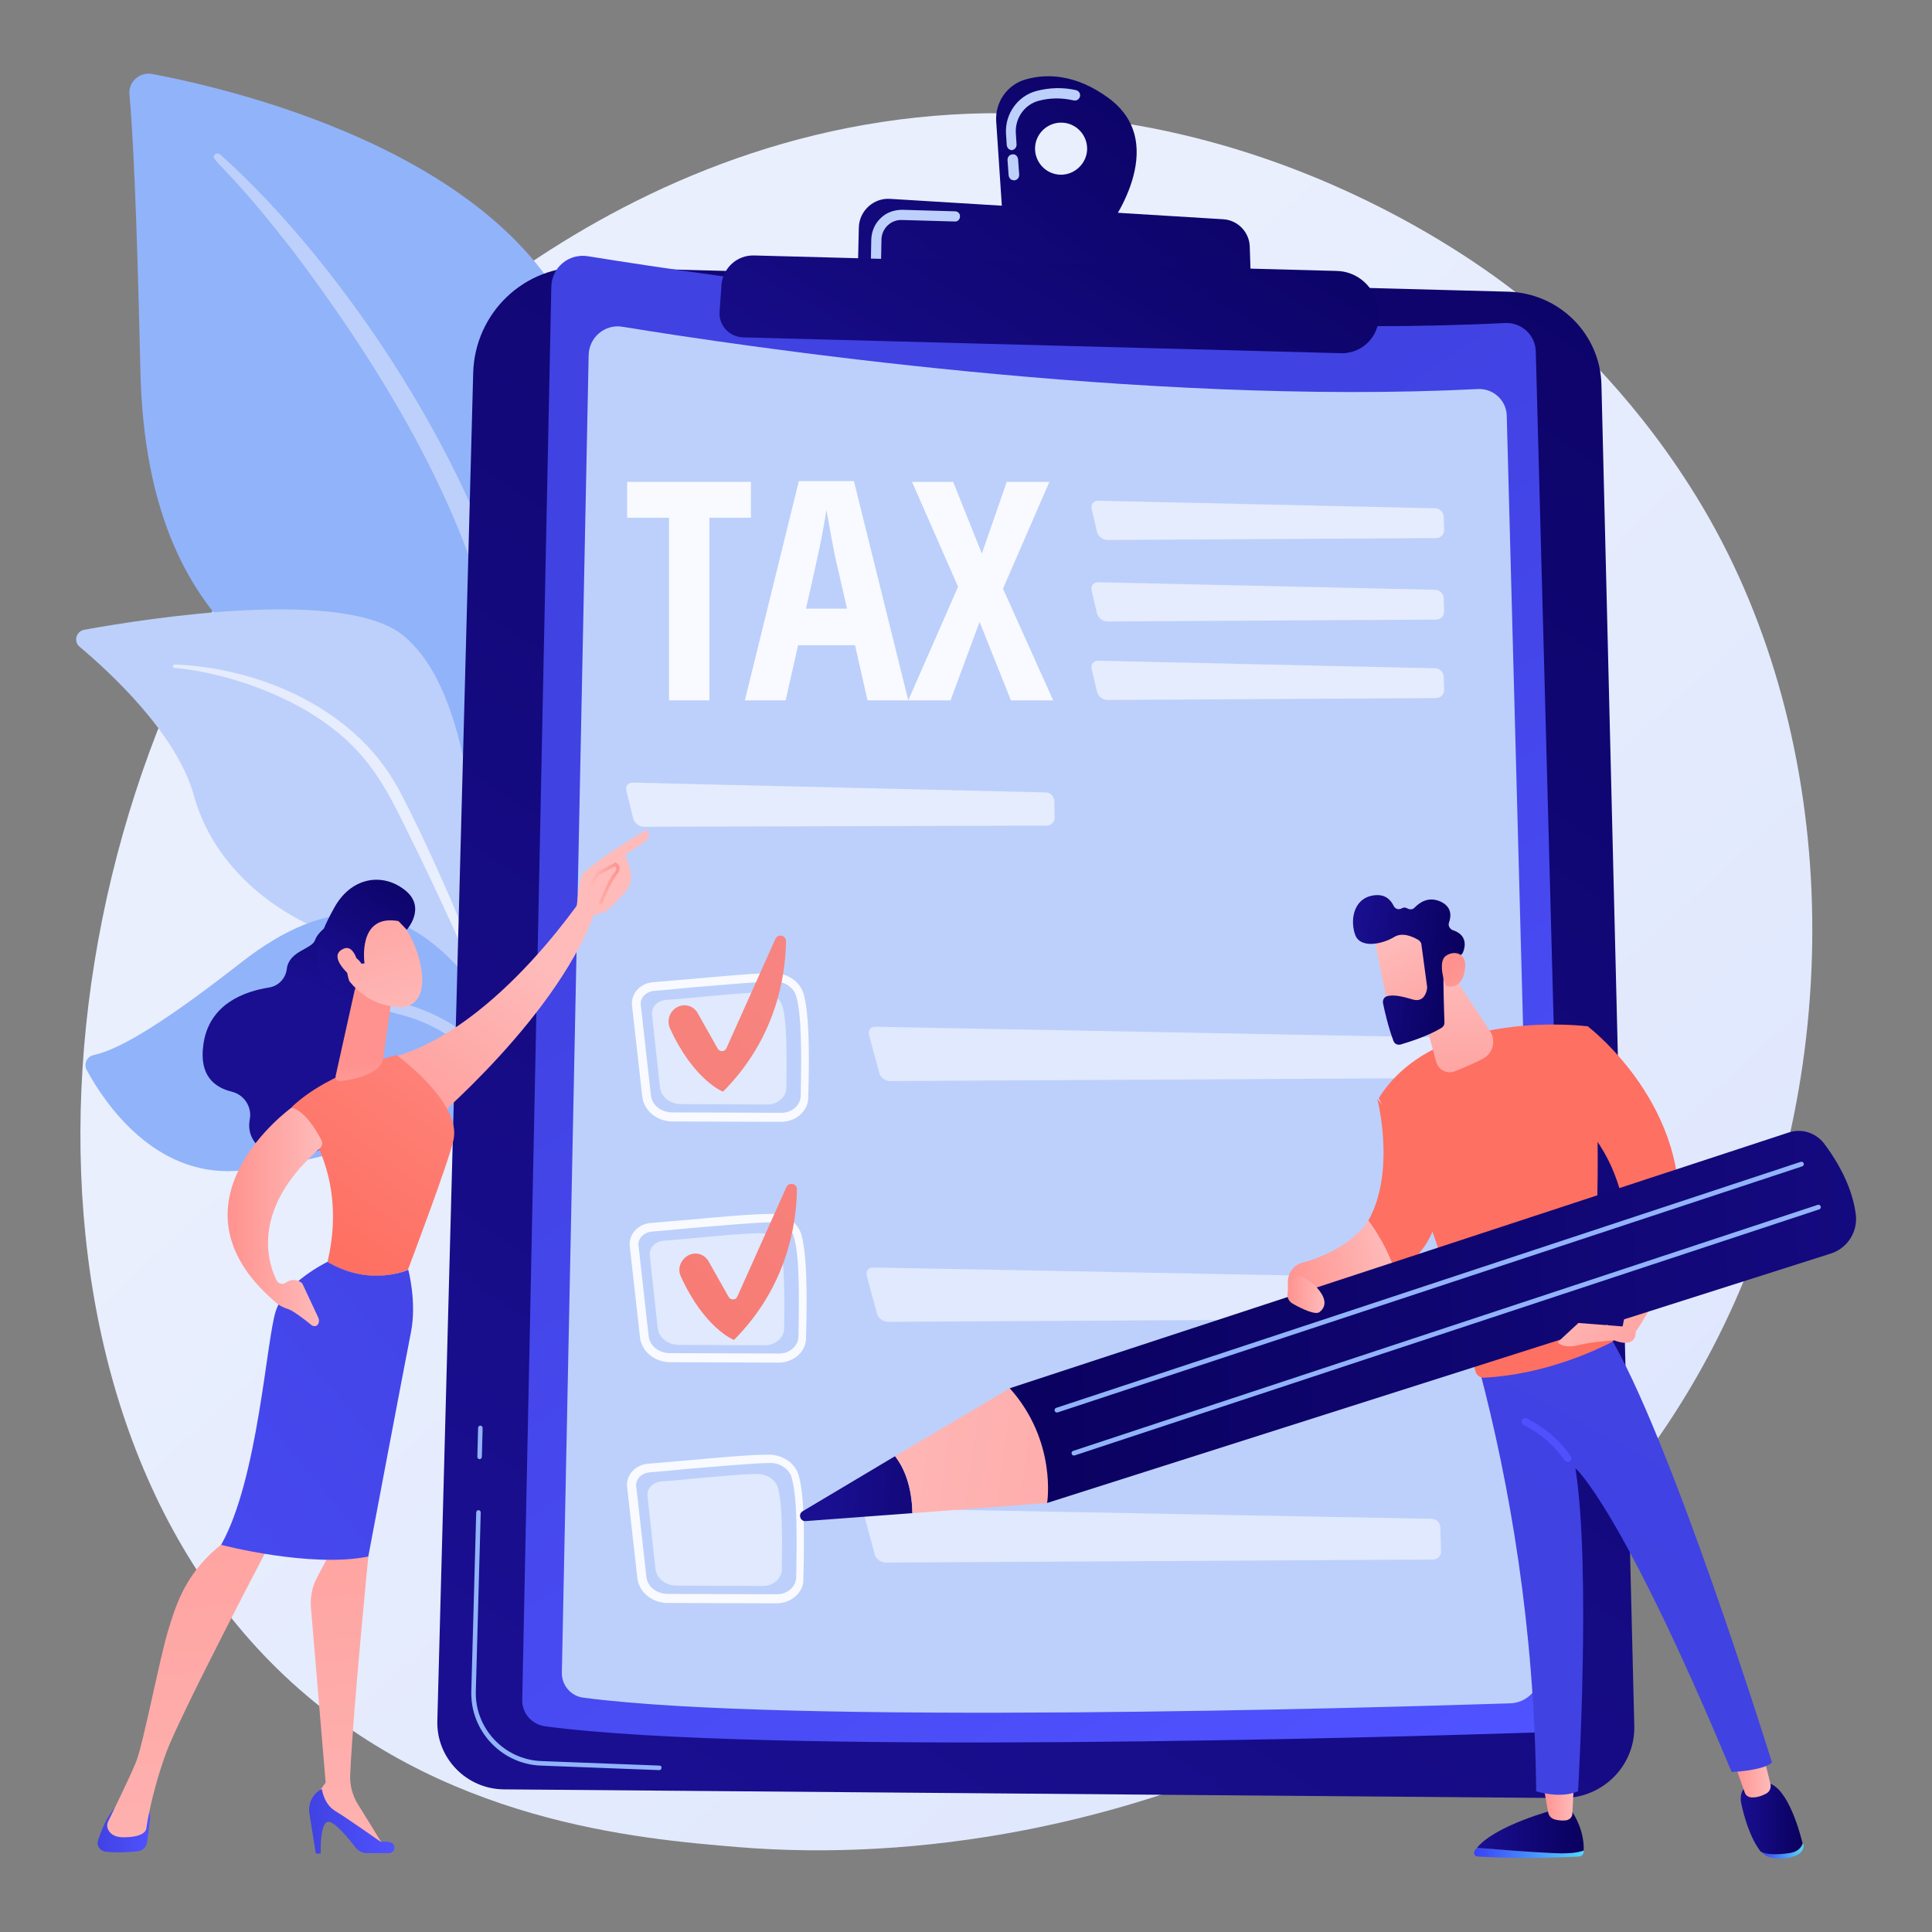
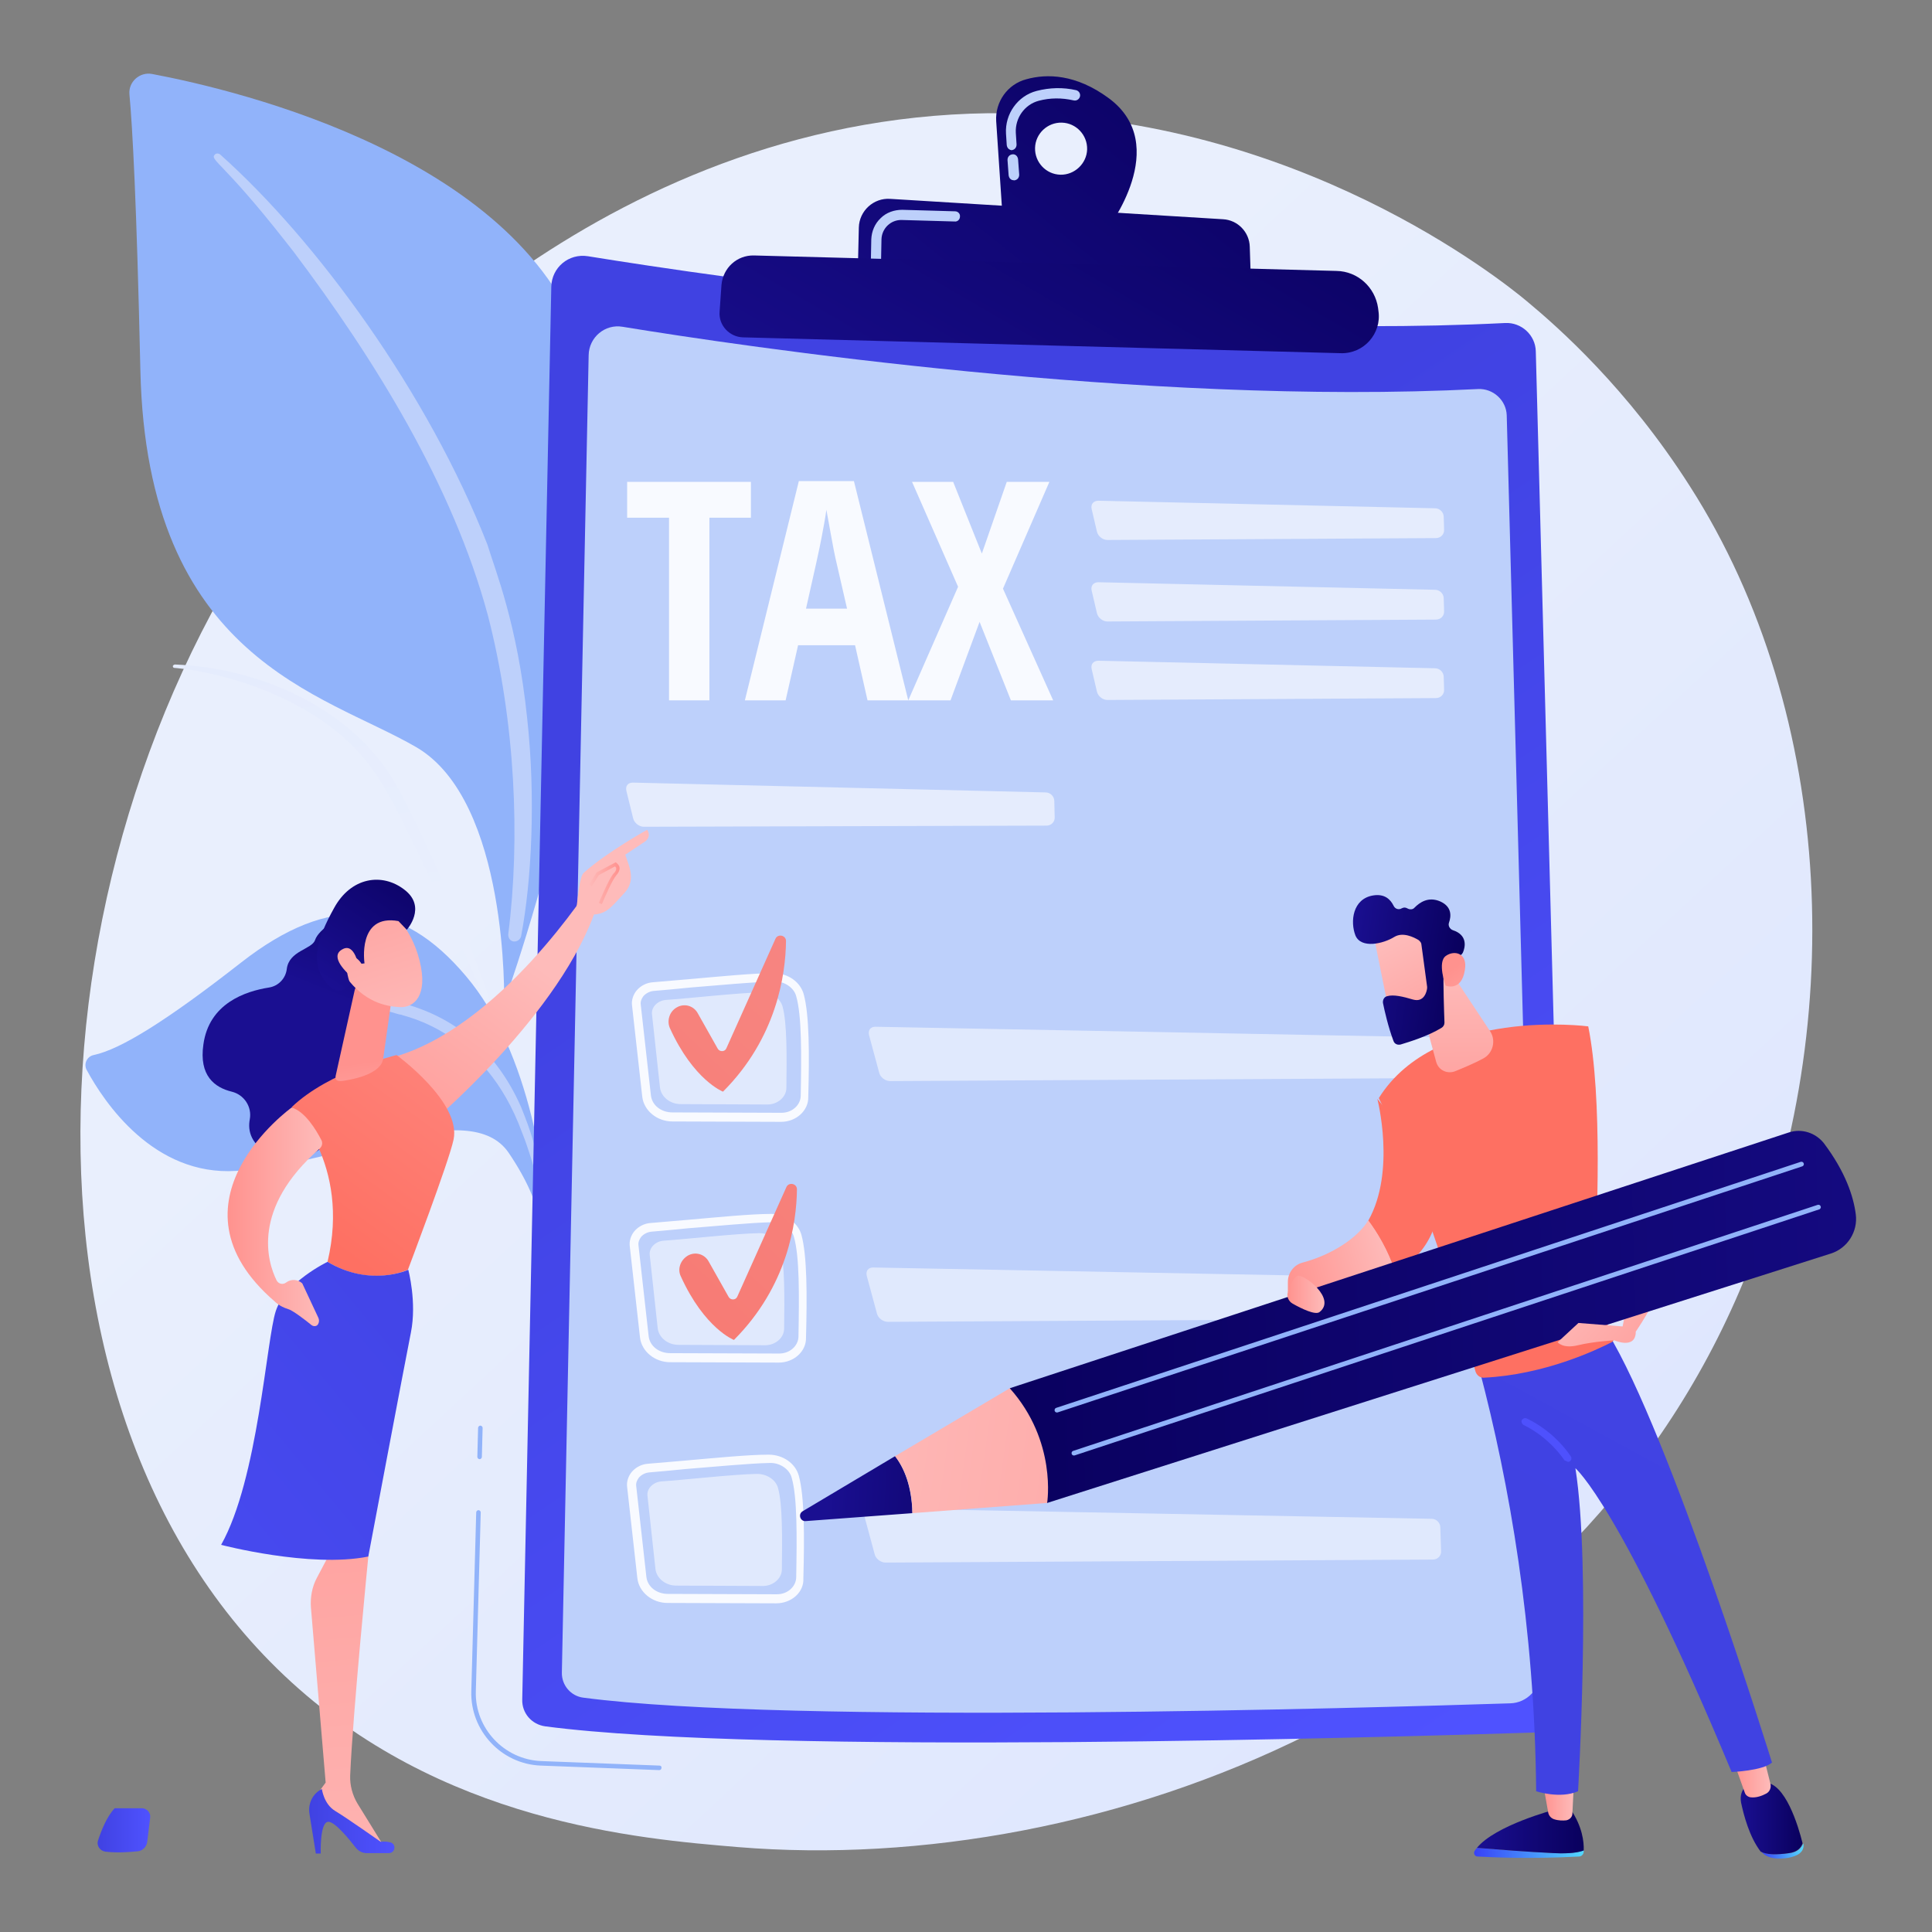
<svg xmlns="http://www.w3.org/2000/svg" version="1.1" baseProfile="basic" id="Capa_1" x="0px" y="0px" viewBox="0 0 512 512" xml:space="preserve">
  <rect x="0" y="0" width="512" height="512" fill="#808080" stroke="none" />
  <style type="text/css">
	.st0{fill:url(#SVGID_1_);}
	.st1{fill:#91B3FA;}
	.st2{fill:#BDD0FB;}
	.st3{fill:url(#SVGID_2_);}
	.st4{fill:url(#SVGID_3_);}
	.st5{fill:url(#SVGID_4_);}
	.st6{fill:url(#SVGID_5_);}
	.st7{fill:url(#SVGID_6_);}
	.st8{fill:url(#SVGID_7_);}
	.st9{opacity:0.89;}
	.st10{fill:#FFFFFF;}
	.st11{opacity:0.6;fill:#FFFFFF;}
	.st12{opacity:0.6;}
	.st13{fill:url(#SVGID_8_);}
	.st14{fill:url(#SVGID_9_);}
	.st15{fill:url(#SVGID_10_);}
	.st16{fill:url(#SVGID_11_);}
	.st17{fill:url(#SVGID_12_);}
	.st18{fill:url(#SVGID_13_);}
	.st19{fill:url(#SVGID_14_);}
	.st20{fill:url(#SVGID_15_);}
	.st21{fill:url(#SVGID_16_);}
	.st22{fill:url(#SVGID_17_);}
	.st23{fill:url(#SVGID_18_);}
	.st24{fill:url(#SVGID_19_);}
	.st25{fill:url(#SVGID_20_);}
	.st26{fill:url(#SVGID_21_);}
	.st27{fill:url(#SVGID_22_);}
	.st28{fill:url(#SVGID_23_);}
	.st29{fill:url(#SVGID_24_);}
	.st30{fill:url(#SVGID_25_);}
	.st31{fill:url(#SVGID_26_);}
	.st32{fill:url(#SVGID_27_);}
	.st33{fill:url(#SVGID_28_);}
	.st34{fill:url(#SVGID_29_);}
	.st35{fill:url(#SVGID_30_);}
	.st36{fill:url(#SVGID_31_);}
	.st37{fill:url(#SVGID_32_);}
	.st38{fill:url(#SVGID_33_);}
	.st39{fill:url(#SVGID_34_);}
	.st40{fill:url(#SVGID_35_);}
	.st41{fill:url(#SVGID_36_);}
	.st42{fill:url(#SVGID_37_);}
	.st43{fill:url(#SVGID_38_);}
	.st44{fill:url(#SVGID_39_);}
	.st45{fill:url(#SVGID_40_);}
	.st46{fill:url(#SVGID_41_);}
	.st47{fill:url(#SVGID_42_);}
	.st48{fill:url(#SVGID_43_);}
	.st49{fill:url(#SVGID_44_);}
	.st50{fill:url(#SVGID_45_);}
	.st51{fill:url(#SVGID_46_);}
</style>
  <g>
    <linearGradient id="SVGID_1_" gradientUnits="userSpaceOnUse" x1="508.187" y1="550.26" x2="169.842" y2="185.061">
      <stop offset="0" style="stop-color:#DAE3FE" />
      <stop offset="1" style="stop-color:#E9EFFD" />
    </linearGradient>
    <path class="st0" d="M461,342.1c-46.5,108.7-169.2,155.3-265.4,147.4c-26.3-2.2-79.1-6.5-120.3-45.5c-79.2-74.9-67-231.5,8.8-323.7   c9.8-11.9,77.4-91.4,182.7-90.3c77.1,0.8,131.2,44.3,137.8,49.8c8.3,6.9,26.7,23.1,43.2,49C486.7,189.5,490.1,274.2,461,342.1z" />
    <g>
      <g>
        <path class="st1" d="M133.6,265.7c0,0,1.3-53.4-23.3-67.7c-24.6-14.3-71.4-23.2-73.1-99.9c-1-44.9-2.1-64.5-2.9-73.1     c-0.3-3.3,2.7-6,6-5.4c23.3,4.4,99,22.5,114.8,74.1C173.9,154.9,133.6,265.7,133.6,265.7z" />
        <path class="st2" d="M58.3,40.9c25.6,22.8,55.1,63.2,70.9,103.5c2,6.7,7.9,20.8,10.5,45.9c2.3,21,1.2,43.1-1.6,57.8     c-0.2,0.9-1.1,1.5-2,1.4c-1.6-0.3-1.4-2-1.4-2c3.2-25.1,1.9-56.2-5.4-84.4c-9.3-34.5-30.1-68-51.5-96.4l-2.2-2.8     C58.9,42.6,55.4,42.4,57,40.9C57.3,40.6,57.9,40.6,58.3,40.9z" />
      </g>
      <g>
-         <path class="st2" d="M173.2,368.3c3.3,1.6-31.5-42.2-42.4-111c-5.1-32.4-5.2-73-23.7-88.7c-15.4-13-67.7-4.8-84.8-1.7     c-2.1,0.4-2.9,3.1-1.2,4.5c8.2,6.9,25.8,23.1,30.3,39.5c6,21.6,26.6,35.3,44.9,39c18.4,3.7,28.6,7.3,37.6,36.7     C142.9,316.2,163.7,363.7,173.2,368.3z" />
        <linearGradient id="SVGID_2_" gradientUnits="userSpaceOnUse" x1="59.871" y1="-35.851" x2="90.649" y2="245.711">
          <stop offset="0" style="stop-color:#DAE3FE" />
          <stop offset="1" style="stop-color:#E9EFFD" />
        </linearGradient>
        <path class="st3" d="M46.4,176.1c21.8,0.9,45.3,10.9,57.2,29.6l1.1,1.8c2.6,4.2,17.3,33.9,25.4,58.5c0.1,0.3-0.1,0.6-0.4,0.7     c-0.5,0.2-0.8-0.4-0.7-0.4c-5.7-13.9-13.9-31.6-20.4-44.7c-7-14.4-11.9-24.1-27.8-33.5c-17.7-10.1-34.6-11.1-34.6-11.1     c-0.3,0-0.4-0.3-0.4-0.5C45.9,176.3,46.1,176.1,46.4,176.1z" />
      </g>
      <g>
        <path class="st1" d="M158.2,374.1c2,1-11.1-21.5-12.1-41.4c-1-19.9-5.5-53.8-22.6-74c-17.1-20.3-35.9-22.1-59.5-3.7     c-19.7,15.4-32,23.1-39.2,24.6c-1.8,0.4-2.7,2.4-1.8,4c4.6,8.5,17.7,28.1,39.6,26.7c28-1.8,61.9-19.9,72.2-4.8     c10.3,15.2,9,23.7,9.3,30.9C144.4,343.5,145.2,367.2,158.2,374.1z" />
        <path class="st2" d="M58.5,279.3c10.2-8.2,26.8-16.3,41.3-14.8c18.9,2.6,31.4,13.2,38.3,28.9c2.7,6.7,3.8,10.3,5.4,18.5     c0.1,0.7-1,0.9-1.2,0.2c-1.2-3.9-2.3-7.9-4-12.1c-9.9-27-31.2-30.6-32-31.1c-1.6,0.1-11.3-6-34.4,4.5c-4.3,2-8.5,4.2-12.4,6.7     l0,0c-0.3,0.2-0.7,0.1-0.9-0.1C58.2,279.8,58.2,279.5,58.5,279.3z" />
      </g>
    </g>
    <g>
      <g>
        <linearGradient id="SVGID_3_" gradientUnits="userSpaceOnUse" x1="391.11" y1="-129.162" x2="60.236" y2="399.168" gradientTransform="matrix(0.999 3.550000e-02 -3.550000e-02 0.999 105.299 64.985)">
          <stop offset="0" style="stop-color:#09005D" />
          <stop offset="1" style="stop-color:#1A0F91" />
        </linearGradient>
-         <path class="st4" d="M154.9,70.8l244.8,6.5c13.5,0.4,24.4,11.2,24.7,24.7l8.7,355.3c0.3,10.6-8.3,19.2-18.9,19.2l-280.7-2.3     c-9.9-0.1-17.9-8.3-17.6-18.2l9.5-357.1C125.8,82.9,139,70.3,154.9,70.8z" />
        <path class="st1" d="M174.7,469.1C174.7,469.1,174.7,469.1,174.7,469.1l-31.4-1.2c-10.4-0.4-18.7-9.2-18.4-19.7l1.3-47.4     c0-0.3,0.3-0.6,0.6-0.6c0,0,0,0,0,0c0.3,0,0.6,0.3,0.6,0.6l-1.3,47.4c-0.3,9.8,7.5,18.1,17.3,18.5l31.4,1.2     c0.3,0,0.6,0.3,0.5,0.6C175.3,468.9,175,469.1,174.7,469.1z" />
        <path class="st1" d="M127.1,386.7C127.1,386.7,127.1,386.7,127.1,386.7c-0.3,0-0.6-0.3-0.6-0.6l0.2-7.7c0-0.3,0.3-0.6,0.6-0.6     c0,0,0,0,0,0c0.3,0,0.6,0.3,0.6,0.6l-0.2,7.7C127.7,386.4,127.4,386.7,127.1,386.7z" />
        <g>
          <linearGradient id="SVGID_4_" gradientUnits="userSpaceOnUse" x1="397.279" y1="456.377" x2="219.451" y2="193.053">
            <stop offset="0" style="stop-color:#4F52FF" />
            <stop offset="1" style="stop-color:#4042E2" />
          </linearGradient>
          <path class="st5" d="M155.8,67.9c33.3,5.4,147.9,22.5,243.1,17.7c4.3-0.2,8,3.2,8.1,7.5l9.5,356.9c0.1,4.9-3.7,9-8.6,9.1      c-40,1.3-204.9,6.1-263.4-1.6c-3.6-0.5-6.2-3.5-6.1-7.1L146.1,76C146.2,70.9,150.7,67.1,155.8,67.9z" />
        </g>
        <g>
          <path class="st2" d="M165,86.6c31.1,5.1,137.9,21,226.7,16.5c4-0.2,7.5,3,7.6,7l8.9,332.8c0.1,4.6-3.5,8.4-8,8.5      c-37.3,1.2-191,5.7-245.6-1.5c-3.3-0.4-5.8-3.3-5.7-6.7L156,94.1C156.1,89.4,160.3,85.8,165,86.6z" />
        </g>
        <linearGradient id="SVGID_5_" gradientUnits="userSpaceOnUse" x1="-244.565" y1="2918.359" x2="-357.178" y2="3066.499" gradientTransform="matrix(1 2.650000e-02 -2.650000e-02 1 643.879 -2920.789)">
          <stop offset="0" style="stop-color:#09005D" />
          <stop offset="1" style="stop-color:#1A0F91" />
        </linearGradient>
        <path class="st6" d="M293.8,26c-8.7-6.4-16.4-6.5-21.8-5c-5,1.3-8.3,6-8,11.1l1.7,25.5l27.7,3.2C293.3,60.9,310.8,38.5,293.8,26z      M281,46.3c-3.8-0.1-6.8-3.3-6.7-7.1c0.1-3.8,3.3-6.8,7.1-6.7c3.8,0.1,6.8,3.3,6.7,7.1C288,43.3,284.8,46.4,281,46.3z" />
        <g>
          <path class="st2" d="M268.2,47.7c-0.5-0.2-0.8-0.6-0.9-1.2l-0.3-4.1c0-0.8,0.5-1.4,1.3-1.5c0.8-0.1,1.4,0.5,1.5,1.3l0.3,4.1      c0,0.8-0.5,1.4-1.3,1.5C268.6,47.8,268.4,47.7,268.2,47.7z M267.7,39.7c-0.5-0.2-0.8-0.6-0.9-1.2l-0.2-3.1      c-0.3-5.2,3.1-10,8.1-11.3c3.5-0.9,7-1,10.5-0.2c0.7,0.2,1.2,0.9,1,1.7c-0.2,0.7-0.9,1.2-1.7,1c-3.1-0.7-6.2-0.7-9.2,0.1      c-3.8,1-6.3,4.6-6.1,8.5l0.2,3.1c0,0.8-0.5,1.4-1.3,1.5C268.1,39.8,267.9,39.8,267.7,39.7z" />
        </g>
        <linearGradient id="SVGID_6_" gradientUnits="userSpaceOnUse" x1="-232.211" y1="2927.748" x2="-344.825" y2="3075.889" gradientTransform="matrix(1 2.650000e-02 -2.650000e-02 1 643.879 -2920.789)">
          <stop offset="0" style="stop-color:#09005D" />
          <stop offset="1" style="stop-color:#1A0F91" />
        </linearGradient>
        <path class="st7" d="M227.3,73.1l0.3-12.8c0.1-4.4,3.9-7.9,8.3-7.6l88.2,5.4c3.9,0.2,7,3.4,7.1,7.3l0.4,12.3L227.3,73.1z" />
        <path class="st2" d="M256.9,57.5l3.8,0.1L256.9,57.5z" />
        <path class="st2" d="M231.7,69.9c-0.5-0.2-0.9-0.7-0.9-1.3l0.1-5.2c0.1-2.1,0.9-4.1,2.5-5.6c1.5-1.5,3.6-2.2,5.7-2.2l14,0.4     c0.8,0,1.4,0.7,1.3,1.4c0,0.8-0.7,1.4-1.4,1.3l-14-0.4c-2.9-0.1-5.3,2.2-5.4,5.1l-0.1,5.2c0,0.8-0.7,1.4-1.4,1.3     C232,70,231.8,69.9,231.7,69.9z" />
        <linearGradient id="SVGID_7_" gradientUnits="userSpaceOnUse" x1="-246.402" y1="2936.809" x2="-324.16" y2="3079.589" gradientTransform="matrix(1 2.650000e-02 -2.650000e-02 1 643.879 -2920.789)">
          <stop offset="0" style="stop-color:#09005D" />
          <stop offset="1" style="stop-color:#1A0F91" />
        </linearGradient>
        <path class="st8" d="M199.8,67.7l154.4,4.1c5.6,0.1,10.2,4.3,11,9.8l0.1,0.8c0.9,6-3.9,11.4-10,11.2l-158.4-4.2     c-3.6-0.1-6.5-3.2-6.2-6.8l0.5-7.1C191.6,71,195.3,67.6,199.8,67.7z" />
      </g>
      <g class="st9">
        <g>
          <path class="st10" d="M207,297.3C207,297.3,206.9,297.3,207,297.3l-28.8-0.1c-4.1,0-7.6-2.9-8-6.6l-2.7-24.1      c-0.2-1.4,0.3-2.9,1.2-4c1.1-1.3,2.7-2.1,4.4-2.2l0,0c2.4-0.2,5.8-0.5,9.4-0.8c8-0.7,17.1-1.6,22.4-1.6c0,0,0.1,0,0.1,0      c3.8,0,7.1,2.3,8,5.6c1.5,5.5,1.5,16,1.2,27.2C214.3,294.3,211,297.3,207,297.3z M173.3,262.6c-1.1,0.1-2.1,0.6-2.8,1.4      c-0.5,0.7-0.8,1.4-0.7,2.2l2.7,24.1c0.3,2.6,2.7,4.5,5.7,4.5l28.8,0.1c0,0,0,0,0.1,0c2.8,0,5-2,5.1-4.4      c0.2-11,0.3-21.3-1.2-26.5c-0.6-2.3-3.2-4-5.8-3.9c-5.2,0.1-14.7,1-22.2,1.6C179.1,262.1,175.8,262.4,173.3,262.6L173.3,262.6z" />
          <path class="st11" d="M176.4,265c6-0.4,19.2-1.9,25.4-2c2.6,0,5,1.5,5.6,3.8c1.2,4.4,1.1,13.3,1,21.5c0,2.4-2.3,4.4-5,4.4      l-23-0.1c-2.8,0-5.2-1.9-5.5-4.4l-2.1-19.3C172.5,267,174.2,265.2,176.4,265z" />
          <g class="st12">
            <path class="st10" d="M232,272.1c-1.3,0-2,0.9-1.7,2.2l2.7,10c0.3,1.2,1.6,2.2,2.9,2.2l145-0.8c1.3,0,2.3-1,2.2-2.3l-0.2-6.2       c0-1.3-1.1-2.3-2.3-2.3L232,272.1z" />
          </g>
        </g>
        <g>
          <path class="st10" d="M206.4,361.1C206.3,361.1,206.3,361.1,206.4,361.1l-28.8-0.1c-4.1,0-7.6-2.9-8-6.6l-2.7-24.1      c-0.2-1.4,0.3-2.9,1.2-4c1.1-1.3,2.7-2.1,4.4-2.2l0,0c2.4-0.2,5.8-0.5,9.4-0.8c8-0.7,17.1-1.6,22.4-1.6c0,0,0.1,0,0.1,0      c3.8,0,7.1,2.3,8,5.6c1.5,5.5,1.5,16,1.2,27.2C213.7,358.1,210.4,361.1,206.4,361.1z M172.7,326.4c-1.1,0.1-2.1,0.6-2.8,1.4      c-0.5,0.7-0.8,1.4-0.7,2.2l2.7,24.1c0.3,2.6,2.7,4.5,5.7,4.5l28.8,0.1c0,0,0,0,0.1,0c2.8,0,5-2,5.1-4.4      c0.2-11,0.3-21.3-1.2-26.5c-0.6-2.3-3.2-4-5.8-3.9c-5.2,0.1-14.7,1-22.2,1.6C178.5,325.9,175.1,326.2,172.7,326.4L172.7,326.4z" />
          <path class="st11" d="M175.8,328.8c6-0.4,19.2-1.9,25.4-2c2.6,0,5,1.5,5.6,3.8c1.2,4.4,1.1,13.3,1,21.5c0,2.4-2.3,4.4-5,4.4      l-23-0.1c-2.8,0-5.2-1.9-5.5-4.4l-2.1-19.3C171.9,330.8,173.6,329,175.8,328.8z" />
          <g class="st12">
            <path class="st10" d="M231.4,335.9c-1.3,0-2,0.9-1.7,2.2l2.7,10c0.3,1.2,1.6,2.2,2.9,2.2l145-0.8c1.3,0,2.3-1,2.2-2.3l-0.2-6.2       c0-1.3-1.1-2.3-2.3-2.3L231.4,335.9z" />
          </g>
        </g>
        <g>
          <path class="st10" d="M205.7,424.9C205.7,424.9,205.7,424.9,205.7,424.9l-28.8-0.1c-4.1,0-7.6-2.9-8-6.6l-2.7-24.1      c-0.2-1.4,0.3-2.9,1.2-4c1.1-1.3,2.7-2.1,4.4-2.2l0,0c2.4-0.2,5.8-0.5,9.4-0.8c8-0.7,17.1-1.6,22.4-1.6c0,0,0.1,0,0.1,0      c3.8,0,7.1,2.3,8,5.6c1.5,5.5,1.5,16,1.2,27.2C213.1,421.9,209.8,424.9,205.7,424.9z M172.1,390.2c-1.1,0.1-2.1,0.6-2.8,1.4      c-0.5,0.7-0.8,1.4-0.7,2.2l2.7,24.1c0.3,2.6,2.7,4.5,5.7,4.5l28.8,0.1c0,0,0,0,0.1,0c2.8,0,5-2,5.1-4.4      c0.2-11,0.3-21.3-1.2-26.5c-0.6-2.3-3.2-4-5.8-3.9c-5.2,0.1-14.7,1-22.2,1.6C177.9,389.7,174.5,390,172.1,390.2L172.1,390.2z" />
          <path class="st11" d="M175.2,392.6c6-0.4,19.2-1.9,25.4-2c2.6,0,5,1.5,5.6,3.8c1.2,4.4,1.1,13.3,1,21.5c0,2.4-2.3,4.4-5,4.4      l-23-0.1c-2.8,0-5.2-1.9-5.5-4.4l-2.1-19.3C171.3,394.6,173,392.8,175.2,392.6z" />
          <g class="st12">
            <path class="st10" d="M230.8,399.7c-1.3,0-2,0.9-1.7,2.2l2.7,10c0.3,1.2,1.6,2.2,2.9,2.2l145-0.8c1.3,0,2.3-1,2.2-2.3l-0.2-6.2       c0-1.3-1.1-2.3-2.3-2.3L230.8,399.7z" />
          </g>
        </g>
        <g>
          <path class="st10" d="M188,185.6h-10.7v-48.4h-11.1v-9.5H199v9.5H188V185.6z" />
          <path class="st10" d="M229.9,185.6l-3.3-14.6h-15.1l-3.3,14.6h-10.8l14.3-58.1h14.6l14.4,58.1H229.9z M224.5,161.4l-3.1-13.5      c-0.2-0.8-0.6-2.9-1.2-6.2c-0.6-3.3-1-5.5-1.2-6.6c-0.3,2.3-0.8,4.8-1.3,7.5c-0.5,2.7-1.9,9-4.1,18.7H224.5z" />
          <path class="st10" d="M279.1,185.6h-11.2l-8.3-20.8l-7.7,20.8h-11.2l13.2-30.1l-12.2-27.8h10.9l7.6,19l6.6-19h11.3L265.8,156      L279.1,185.6z" />
        </g>
        <linearGradient id="SVGID_8_" gradientUnits="userSpaceOnUse" x1="342.151" y1="116.002" x2="141.453" y2="323.62">
          <stop offset="0" style="stop-color:#FF928E" />
          <stop offset="1" style="stop-color:#FE7062" />
        </linearGradient>
        <path class="st13" d="M179.3,267L179.3,267c2-1.2,4.5-0.5,5.6,1.5l5.3,9.4c0.5,0.9,1.9,0.9,2.3-0.1l13-29c0.6-1.4,2.8-1,2.8,0.6     c-0.1,8.9-2.5,25.7-16.7,39.9c0,0-7.8-3-14.1-16.9C176.7,270.5,177.4,268.1,179.3,267z" />
        <linearGradient id="SVGID_9_" gradientUnits="userSpaceOnUse" x1="376.538" y1="149.242" x2="175.84" y2="356.861">
          <stop offset="0" style="stop-color:#FF928E" />
          <stop offset="1" style="stop-color:#FE7062" />
        </linearGradient>
        <path class="st14" d="M182.2,332.8L182.2,332.8c2-1.2,4.5-0.5,5.6,1.5l5.3,9.4c0.5,0.9,1.9,0.9,2.3-0.1l13-29     c0.6-1.4,2.8-1,2.8,0.6c-0.1,8.9-2.5,25.7-16.7,39.9c0,0-7.8-3-14.1-16.9C179.5,336.3,180.3,334,182.2,332.8z" />
      </g>
      <g class="st12">
        <path class="st10" d="M291.1,132.7c-1.3,0-2.1,0.9-1.8,2.2l1.4,6c0.3,1.2,1.5,2.2,2.8,2.2l87-0.5c1.3,0,2.3-1,2.2-2.3l-0.1-3.3     c0-1.3-1.1-2.3-2.3-2.3L291.1,132.7z" />
      </g>
      <g class="st12">
        <path class="st10" d="M291.1,154.3c-1.3,0-2.1,0.9-1.8,2.2l1.4,6c0.3,1.2,1.5,2.2,2.8,2.2l87-0.5c1.3,0,2.3-1,2.2-2.3l-0.1-3.3     c0-1.3-1.1-2.3-2.3-2.3L291.1,154.3z" />
      </g>
      <g class="st12">
        <path class="st10" d="M291.1,175.1c-1.3,0-2.1,0.9-1.8,2.2l1.4,6c0.3,1.2,1.5,2.2,2.8,2.2l87-0.5c1.3,0,2.3-1,2.2-2.3l-0.1-3.3     c0-1.3-1.1-2.3-2.3-2.3L291.1,175.1z" />
      </g>
      <g class="st12">
        <path class="st10" d="M167.7,207.4c-1.3,0-2,0.9-1.7,2.2l1.8,7.3c0.3,1.2,1.6,2.2,2.8,2.2l106.7-0.3c1.3,0,2.3-1,2.2-2.3     l-0.1-4.2c0-1.3-1.1-2.3-2.3-2.3L167.7,207.4z" />
      </g>
    </g>
    <g>
      <g>
        <g>
          <linearGradient id="SVGID_10_" gradientUnits="userSpaceOnUse" x1="90.292" y1="491.11" x2="119.448" y2="491.11" gradientTransform="matrix(-1 0 0 1 510.058 0)">
            <stop offset="0" style="stop-color:#53D8FF" />
            <stop offset="1" style="stop-color:#3840F7" />
          </linearGradient>
          <path class="st15" d="M391.4,489.7c5,0.4,13.7,1.1,20.5,1.4c4.1,0.2,6.5-0.2,7.8-0.8c0,0.2,0,0.3,0,0.4c0,0.7-0.6,1.3-1.3,1.3      c-12.9,0.7-23.2,0.2-26.8,0c-0.8,0-1.2-0.9-0.8-1.5C390.9,490.3,391.2,490,391.4,489.7z" />
          <linearGradient id="SVGID_11_" gradientUnits="userSpaceOnUse" x1="90.29" y1="485.396" x2="118.625" y2="485.396" gradientTransform="matrix(-1 0 0 1 510.058 0)">
            <stop offset="0" style="stop-color:#09005D" />
            <stop offset="1" style="stop-color:#1A0F91" />
          </linearGradient>
          <path class="st16" d="M411.9,491.1c-6.8-0.3-15.5-1-20.5-1.4c4.9-6,20.5-10.1,20.5-10.1h4.4c3,4.4,3.5,8.5,3.4,10.8      C418.4,490.9,416,491.3,411.9,491.1z" />
          <linearGradient id="SVGID_12_" gradientUnits="userSpaceOnUse" x1="92.984" y1="477.418" x2="101.197" y2="477.418" gradientTransform="matrix(-1 0 0 1 510.058 0)">
            <stop offset="0" style="stop-color:#FEBBBA" />
            <stop offset="1" style="stop-color:#FF928E" />
          </linearGradient>
          <path class="st17" d="M417.1,472.4l-0.4,8.2c0,0.9-0.7,1.6-1.6,1.8c-0.9,0.1-2.1,0.1-3.3-0.3c-0.8-0.3-1.3-0.9-1.5-1.7l-1.4-7.9      H417.1z" />
        </g>
        <g>
          <g>
            <linearGradient id="SVGID_13_" gradientUnits="userSpaceOnUse" x1="32.167" y1="490.481" x2="43.34" y2="490.481" gradientTransform="matrix(-1 0 0 1 510.058 0)">
              <stop offset="0" style="stop-color:#53D8FF" />
              <stop offset="1" style="stop-color:#3840F7" />
            </linearGradient>
            <path class="st18" d="M474.3,491.1c2.2-0.3,3.1-1.4,3.6-2.6c0,0,0,0,0,0c0.3,1.3-0.4,2.6-1.9,3.2c-1.8,0.8-3.7,0.9-5.3,0.8       c-1.6-0.1-3.1-0.7-3.9-1.8l0,0C468.3,491.5,470.6,491.6,474.3,491.1z" />
            <linearGradient id="SVGID_14_" gradientUnits="userSpaceOnUse" x1="32.249" y1="481.878" x2="48.649" y2="481.878" gradientTransform="matrix(-1 0 0 1 510.058 0)">
              <stop offset="0" style="stop-color:#09005D" />
              <stop offset="1" style="stop-color:#1A0F91" />
            </linearGradient>
            <path class="st19" d="M464,472.4h3.6c5.5-0.1,9,11.6,10.1,16.1c-0.4,1.2-1.4,2.3-3.6,2.6c-3.6,0.5-5.9,0.4-7.5-0.4       c-3-3.9-4.5-9.7-5.2-13C460.7,473.8,464,472.4,464,472.4z" />
          </g>
          <linearGradient id="SVGID_15_" gradientUnits="userSpaceOnUse" x1="40.773" y1="470.572" x2="50.588" y2="470.572" gradientTransform="matrix(-1 0 0 1 510.058 0)">
            <stop offset="0" style="stop-color:#FEBBBA" />
            <stop offset="1" style="stop-color:#FF928E" />
          </linearGradient>
          <path class="st20" d="M467.2,464.8l2,8c0.2,1-0.2,2-1.1,2.5c-1.1,0.6-2.7,1.2-4.2,1c-0.7-0.1-1.3-0.6-1.5-1.2l-3-8.4      L467.2,464.8z" />
        </g>
        <linearGradient id="SVGID_16_" gradientUnits="userSpaceOnUse" x1="488.315" y1="309.69" x2="426.189" y2="423.683">
          <stop offset="0" style="stop-color:#4F52FF" />
          <stop offset="6.804764e-02" style="stop-color:#4B4DF6" />
          <stop offset="0.216" style="stop-color:#4447EB" />
          <stop offset="0.423" style="stop-color:#4143E4" />
          <stop offset="1" style="stop-color:#4042E2" />
        </linearGradient>
        <path class="st21" d="M469.6,467.1c-2.5,2.2-10.7,2.5-10.7,2.5c-29.4-70.5-41.4-80.5-41.4-80.5c4.2,26.6,0.7,85.6,0.7,85.6     c-4.8,2.1-11.1,0-11.1,0c-0.4-43.6-7.1-81.6-15-111.6c19.9-0.4,30.4-7.2,33.9-10C442.5,379.8,469.6,467.1,469.6,467.1z" />
        <linearGradient id="SVGID_17_" gradientUnits="userSpaceOnUse" x1="727.545" y1="-1166.724" x2="679.668" y2="-1052.732" gradientTransform="matrix(-1 0 0 1 510.058 0)">
          <stop offset="0" style="stop-color:#FF928E" />
          <stop offset="1" style="stop-color:#FE7062" />
        </linearGradient>
        <path class="st22" d="M420.9,272c3.8,18.8,2.4,52.3,1.5,67.6c-0.2,4.3,2.8,10.3,5.2,14.3c0.4,0.6,0.1,1.5-0.5,1.8     c-4.1,2.1-17.8,8.6-33.8,9.4c-1.1,0.1-2-0.7-2.3-1.7c-11.8-44.2-25.6-72.4-25.6-72.4C380.6,266.7,420.9,272,420.9,272z" />
        <linearGradient id="SVGID_18_" gradientUnits="userSpaceOnUse" x1="405.438" y1="389.918" x2="467.564" y2="274.216">
          <stop offset="0" style="stop-color:#4F52FF" />
          <stop offset="1" style="stop-color:#4042E2" />
        </linearGradient>
-         <path class="st23" d="M415.5,387.4c0.2,0,0.3,0,0.5-0.1c0.4-0.3,0.6-0.8,0.3-1.3c-0.2-0.3-4-6.4-11.7-10.1c-0.5-0.2-1,0-1.3,0.4     c-0.2,0.5,0,1,0.4,1.3c7.2,3.5,10.8,9.3,10.9,9.4C414.9,387.3,415.2,387.4,415.5,387.4z" />
+         <path class="st23" d="M415.5,387.4c0.2,0,0.3,0,0.5-0.1c0.4-0.3,0.6-0.8,0.3-1.3c-0.2-0.3-4-6.4-11.7-10.1c-0.5-0.2-1,0-1.3,0.4     c-0.2,0.5,0,1,0.4,1.3c7.2,3.5,10.8,9.3,10.9,9.4z" />
        <g>
          <linearGradient id="SVGID_19_" gradientUnits="userSpaceOnUse" x1="85.74" y1="327.507" x2="50.8" y2="358.447" gradientTransform="matrix(-1 0 0 1 510.058 0)">
            <stop offset="0" style="stop-color:#FEBBBA" />
            <stop offset="1" style="stop-color:#FF928E" />
          </linearGradient>
          <path class="st24" d="M444.5,325.8c-1.2,8.7-4.8,18.3-11.9,28.4l-2.7-2.2c0,0,3.1-12.7,1.4-27.1      C435.6,324,440.8,324.9,444.5,325.8z" />
          <linearGradient id="SVGID_20_" gradientUnits="userSpaceOnUse" x1="700.701" y1="-1177.999" x2="652.824" y2="-1064.007" gradientTransform="matrix(-1 0 0 1 510.058 0)">
            <stop offset="0" style="stop-color:#FF928E" />
            <stop offset="1" style="stop-color:#FE7062" />
          </linearGradient>
-           <path class="st25" d="M416.7,295.2l4.2-23.1c0,0,28.1,21.4,23.6,53.8c-3.7-0.9-8.9-1.8-13.3-1      C430,314.5,426.1,303.2,416.7,295.2z" />
        </g>
        <g>
          <linearGradient id="SVGID_21_" gradientUnits="userSpaceOnUse" x1="1024.871" y1="-1643.764" x2="976.992" y2="-1529.765" gradientTransform="matrix(-0.97 0.245 0.245 0.97 558.109 53.947)">
            <stop offset="0" style="stop-color:#FF928E" />
            <stop offset="1" style="stop-color:#FE7062" />
          </linearGradient>
          <path class="st26" d="M365,291.2l16.2,20c1.8,14.1-4.1,21.8-11.4,26.1c-2.1-6.1-4.9-10.7-7.2-13.8      C370,310.4,365,291.2,365,291.2z" />
          <linearGradient id="SVGID_22_" gradientUnits="userSpaceOnUse" x1="251.959" y1="222.61" x2="280.904" y2="222.61" gradientTransform="matrix(-0.97 0.245 0.245 0.97 558.109 53.947)">
            <stop offset="0" style="stop-color:#FEBBBA" />
            <stop offset="1" style="stop-color:#FF928E" />
          </linearGradient>
          <path class="st27" d="M362.6,323.4c2.3,3.1,5.2,7.7,7.2,13.8c-19,13.5-28.5,5.2-28.5,5.2v-2.7c0-2.4,1.6-4.5,3.9-5.1      C352.8,332.6,359.8,328.1,362.6,323.4z" />
        </g>
        <linearGradient id="SVGID_23_" gradientUnits="userSpaceOnUse" x1="124.491" y1="256.9" x2="124.191" y2="308.285" gradientTransform="matrix(-1 0 0 1 510.058 0)">
          <stop offset="0" style="stop-color:#FEBBBA" />
          <stop offset="1" style="stop-color:#FF928E" />
        </linearGradient>
        <path class="st28" d="M375.4,262.2l5.2,19.2c0.6,2.2,2.9,3.3,5,2.5c2.2-0.9,5.1-2.1,7.5-3.4c2.6-1.4,3.4-4.8,1.8-7.2L384.1,257     L375.4,262.2z" />
      </g>
      <g>
        <linearGradient id="SVGID_24_" gradientUnits="userSpaceOnUse" x1="-214.25" y1="1963.828" x2="-239.544" y2="1997.289" gradientTransform="matrix(-0.99 -0.143 -0.143 0.99 437.285 -1725.744)">
          <stop offset="0" style="stop-color:#FEBBBA" />
          <stop offset="1" style="stop-color:#FF928E" />
        </linearGradient>
        <path class="st29" d="M364,247.6c0,0.3,4.4,21.9,4.4,21.9l12.3-2.8l-1.1-21.1C379.5,245.7,364.8,242.1,364,247.6z" />
        <linearGradient id="SVGID_25_" gradientUnits="userSpaceOnUse" x1="-233.567" y1="1971.899" x2="-203.353" y2="1971.899" gradientTransform="matrix(-0.99 -0.143 -0.143 0.99 437.285 -1725.744)">
          <stop offset="0" style="stop-color:#09005D" />
          <stop offset="1" style="stop-color:#1A0F91" />
        </linearGradient>
        <path class="st30" d="M376.7,250.4l1.5,11.1c0,0.1,0,0.3,0,0.4c-0.1,0.9-0.8,3.8-3.7,3c-2.7-0.8-5.2-1.4-6.9-0.9     c-0.8,0.2-1.2,1-1.1,1.8c0.4,2,1.4,6.4,2.8,10.1c0.3,0.8,1.1,1.1,1.9,0.9c2.3-0.7,7.2-2.2,10.8-4.4c0.5-0.3,0.8-0.8,0.8-1.4     c-0.1-2.8-0.4-11.3-0.2-13.7c0.3-2.2,3-3.6,4.2-4c0.4-0.2,0.7-0.5,0.9-0.9c0.6-1.4,1.3-4.6-2.7-5.9c-0.8-0.3-1.3-1.2-1-2     c0.6-1.7,0.8-4.2-2.3-5.6c-3.2-1.4-5.5,0.3-6.8,1.6c-0.5,0.6-1.3,0.6-2,0.2c-0.4-0.2-0.8-0.3-1.4,0c-0.8,0.5-1.8,0.2-2.2-0.7     c-0.8-1.6-2.3-3.2-5.4-2.7c-5.5,0.9-6.1,7-4.7,10.6c1.5,3.6,7.4,2.2,10.3,0.4c2.3-1.4,5.2,0.1,6.4,0.8     C376.4,249.5,376.7,249.9,376.7,250.4z" />
        <linearGradient id="SVGID_26_" gradientUnits="userSpaceOnUse" x1="-251.295" y1="1990.327" x2="-231.008" y2="1969.512" gradientTransform="matrix(-0.99 -0.143 -0.143 0.99 437.285 -1725.744)">
          <stop offset="0" style="stop-color:#FEBBBA" />
          <stop offset="1" style="stop-color:#FF928E" />
        </linearGradient>
        <path class="st31" d="M383.1,261.2c0,0-2.3-6.3,0.1-7.9c2.3-1.6,5.8-0.7,5,3.8C387.3,262.9,383.1,261.2,383.1,261.2z" />
      </g>
      <g>
        <g>
          <linearGradient id="SVGID_27_" gradientUnits="userSpaceOnUse" x1="402.959" y1="-68.174" x2="105.902" y2="148.524" gradientTransform="matrix(-0.791 0.612 0.612 0.791 610.08 159.887)">
            <stop offset="0" style="stop-color:#09005D" />
            <stop offset="1" style="stop-color:#1A0F91" />
          </linearGradient>
          <path class="st32" d="M474.1,300.1l-206.5,67.8l9.9,30.4l207.7-66.1c4.4-1.4,7.2-5.8,6.6-10.4c-0.6-4.7-2.7-11.2-8.5-18.9      C481.1,300.2,477.5,299,474.1,300.1z" />
          <g>
            <linearGradient id="SVGID_28_" gradientUnits="userSpaceOnUse" x1="413.37" y1="-19.954" x2="452.498" y2="-53.965" gradientTransform="matrix(-0.791 0.612 0.612 0.791 610.08 159.887)">
              <stop offset="0" style="stop-color:#09005D" />
              <stop offset="1" style="stop-color:#1A0F91" />
            </linearGradient>
            <path class="st33" d="M212.7,400.5l24.5-14.6c2.4,3.1,4.4,7.9,4.6,15.1l-28.2,2.1C212.1,403.3,211.4,401.3,212.7,400.5z" />
            <linearGradient id="SVGID_29_" gradientUnits="userSpaceOnUse" x1="447.58" y1="-69.871" x2="302.709" y2="79.014" gradientTransform="matrix(-0.791 0.612 0.612 0.791 610.08 159.887)">
              <stop offset="0" style="stop-color:#FEBBBA" />
              <stop offset="1" style="stop-color:#FF928E" />
            </linearGradient>
            <path class="st34" d="M267.6,367.9c12.6,14.1,9.9,30.4,9.9,30.4l-35.7,2.7c-0.1-7.2-2.2-12-4.6-15.1L267.6,367.9z" />
          </g>
        </g>
        <path class="st1" d="M477.8,309c0.2-0.2,0.3-0.4,0.2-0.7c-0.1-0.3-0.4-0.5-0.8-0.4l-197.3,65.2c-0.3,0.1-0.5,0.4-0.4,0.8     c0.1,0.3,0.4,0.5,0.8,0.4l197.3-65.2C477.7,309.1,477.7,309,477.8,309z" />
        <path class="st1" d="M482.3,320.4c0.2-0.2,0.3-0.4,0.2-0.7c-0.1-0.3-0.4-0.5-0.8-0.4l-197.3,65.2c-0.3,0.1-0.5,0.4-0.4,0.8     c0.1,0.3,0.4,0.5,0.8,0.4l197.3-65.2C482.2,320.5,482.3,320.4,482.3,320.4z" />
      </g>
      <linearGradient id="SVGID_30_" gradientUnits="userSpaceOnUse" x1="99.537" y1="343.088" x2="64.598" y2="374.028" gradientTransform="matrix(-1 0 0 1 510.058 0)">
        <stop offset="0" style="stop-color:#FEBBBA" />
        <stop offset="1" style="stop-color:#FF928E" />
      </linearGradient>
      <path class="st35" d="M431,351.6l-12.7-1l-5.5,5.1c0,0,1.3,1.8,5.4,0.8c4.1-1,9.6-1.3,9.6-1.3s5.6,2.5,5.7-2.2L431,351.6z" />
      <linearGradient id="SVGID_31_" gradientUnits="userSpaceOnUse" x1="159.068" y1="343.005" x2="168.922" y2="343.005" gradientTransform="matrix(-1 0 0 1 510.058 0)">
        <stop offset="0" style="stop-color:#FEBBBA" />
        <stop offset="1" style="stop-color:#FF928E" />
      </linearGradient>
      <path class="st36" d="M349.7,347.7c-1.1,0.9-4.8-0.9-7.1-2.2c-1.1-0.6-1.7-1.9-1.3-3.1c0.6-1.7,1.5-4,2.6-4.3    C345.7,337.7,354.2,344.2,349.7,347.7z" />
    </g>
    <g>
      <linearGradient id="SVGID_32_" gradientUnits="userSpaceOnUse" x1="-4463.309" y1="221.157" x2="-4446.877" y2="262.376" gradientTransform="matrix(-1 0 0 1 -4363.433 0)">
        <stop offset="0" style="stop-color:#09005D" />
        <stop offset="1" style="stop-color:#1A0F91" />
      </linearGradient>
      <path class="st37" d="M90.1,243.3c0,0-5.5,2.7-6.6,5.8c-0.8,2.5-6.9,2.8-7.5,7.7c-0.3,2.5-2.2,4.5-4.7,4.9    c-6.3,1-15.9,4.2-17.4,15.1c-1.2,8.3,3,11.4,7.5,12.5c3.3,0.8,5.4,4,4.8,7.3c-0.6,3.2,0.3,6.8,5.8,9.7    c12.2,6.5,24.5-15.3,24.5-15.3l2.5-38L90.1,243.3z" />
      <linearGradient id="SVGID_33_" gradientUnits="userSpaceOnUse" x1="-4605.739" y1="-236.613" x2="-4575.382" y2="-167.544" gradientTransform="matrix(-0.978 -0.211 -0.211 0.978 -4413.887 -486.086)">
        <stop offset="0" style="stop-color:#FEBBBA" />
        <stop offset="1" style="stop-color:#FF928E" />
      </linearGradient>
      <path class="st38" d="M156.8,234.3c0,0-24.5,38.7-53.5,46.1c0,0,5.7,16.1,10,18c0,0,35.8-29.8,45-58.6L156.8,234.3z" />
      <linearGradient id="SVGID_34_" gradientUnits="userSpaceOnUse" x1="-4403.241" y1="485.048" x2="-4389.307" y2="485.048" gradientTransform="matrix(-1 0 0 1 -4363.433 0)">
        <stop offset="0" style="stop-color:#4F52FF" />
        <stop offset="1" style="stop-color:#4042E2" />
      </linearGradient>
      <path class="st39" d="M39.8,481.7l-0.8,6.5c-0.2,1.2-1.1,2.2-2.4,2.4c-2.1,0.2-5.4,0.5-8.7,0.1c-1.4-0.2-2.4-1.6-1.9-3    c0.8-2.5,2.3-6.3,4.4-8.5h7.2C38.9,479.2,40,480.4,39.8,481.7z" />
      <linearGradient id="SVGID_35_" gradientUnits="userSpaceOnUse" x1="-4462.118" y1="539.995" x2="-4442.066" y2="305.641" gradientTransform="matrix(-1 0 0 1 -4363.433 0)">
        <stop offset="0" style="stop-color:#FEBBBA" />
        <stop offset="1" style="stop-color:#FF928E" />
      </linearGradient>
      <path class="st40" d="M96.4,405.4l1.2,7.2c0,0-4.1,41.4-4.8,57.9c-0.1,2.6,0.6,5.2,1.9,7.4l7.1,11.5l-18.1-10.7l-0.4-2.2l3-4.1    l-3.9-46.4c-0.2-2.7,0.3-5.5,1.6-7.9l3.7-7L96.4,405.4z" />
      <linearGradient id="SVGID_36_" gradientUnits="userSpaceOnUse" x1="-4467.976" y1="482.504" x2="-4445.43" y2="482.504" gradientTransform="matrix(-1 0 0 1 -4363.433 0)">
        <stop offset="0" style="stop-color:#4F52FF" />
        <stop offset="1" style="stop-color:#4042E2" />
      </linearGradient>
      <path class="st41" d="M103,491.1h-5.8c-1.1,0-2.1-0.5-2.8-1.3c-1.8-2.3-5.5-6.9-7.3-7c-2.4-0.2-2.1,8.4-2.1,8.4h-1.3l-1.7-10.6    c-0.4-2.7,0.9-5.3,3.3-6.5c0,0,0.5,4,3.5,5.8c3,1.8,12.1,8.2,12.1,8.2s1.1-0.2,2.3,0.1C105.1,488.4,104.9,491.1,103,491.1z" />
      <linearGradient id="SVGID_37_" gradientUnits="userSpaceOnUse" x1="-4421.783" y1="543.482" x2="-4401.726" y2="309.066" gradientTransform="matrix(-1 0 0 1 -4363.433 0)">
        <stop offset="0" style="stop-color:#FEBBBA" />
        <stop offset="1" style="stop-color:#FF928E" />
      </linearGradient>
-       <path class="st42" d="M71.7,408.8c0,0-23.9,45.4-27.7,55.8c-3.8,10.4-5.1,19-5.2,19.8c-0.1,1.3-1.7,2.5-6.1,2.5    c-2.3,0-3.4-0.9-3.9-1.8c-0.5-0.7-0.5-1.7-0.1-2.5c1.4-2.8,5.8-11.8,7.4-15.8c1.9-4.8,6.1-26.8,8.4-34.5    c2.3-7.6,4.9-15.9,14.9-23.6C59.4,408.8,66.2,402.1,71.7,408.8z" />
      <linearGradient id="SVGID_38_" gradientUnits="userSpaceOnUse" x1="144.309" y1="243.998" x2="83.893" y2="327.213">
        <stop offset="0" style="stop-color:#FF928E" />
        <stop offset="1" style="stop-color:#FE7062" />
      </linearGradient>
      <path class="st43" d="M86.8,334.4c6.2-26.2-9.5-41-9.5-41c9.9-9.5,27.8-13.8,27.8-13.8s17.2,12.5,15.1,22.4    c-1.2,5.8-12.1,34.5-12.1,34.5S98.2,341.3,86.8,334.4z" />
      <linearGradient id="SVGID_39_" gradientUnits="userSpaceOnUse" x1="-75.103" y1="511.822" x2="157.466" y2="318.585">
        <stop offset="0" style="stop-color:#4F52FF" />
        <stop offset="1" style="stop-color:#4042E2" />
      </linearGradient>
      <path class="st44" d="M73.1,347.4c2.5-7.6,13.7-13,13.7-13c11.4,6.8,21.4,2.1,21.4,2.1s2.3,8.6,0.7,16.6    c-1.6,8-11.3,59.4-11.3,59.4c-15.4,3.1-39-3.1-39-3.1C68.4,392,70.6,354.9,73.1,347.4z" />
      <linearGradient id="SVGID_40_" gradientUnits="userSpaceOnUse" x1="-4464.317" y1="308.992" x2="-4460.55" y2="281.436" gradientTransform="matrix(-1 0 0 1 -4363.433 0)">
        <stop offset="0" style="stop-color:#FEBBBA" />
        <stop offset="1" style="stop-color:#FF928E" />
      </linearGradient>
      <path class="st45" d="M94,262.4l-5,22.5c-0.5,2,1.3,1.7,3.3,1.3c3.3-0.6,7.5-1.9,8.9-4.5c0.1-0.3,0.2-0.6,0.3-0.8l2.2-15.6    c0.2-1.2-0.5-2.4-1.6-3l-4.2-1.8C96.2,259.8,94.4,260.7,94,262.4z" />
      <linearGradient id="SVGID_41_" gradientUnits="userSpaceOnUse" x1="-4448.793" y1="322.42" x2="-4423.771" y2="322.42" gradientTransform="matrix(-1 0 0 1 -4363.433 0)">
        <stop offset="0" style="stop-color:#FEBBBA" />
        <stop offset="1" style="stop-color:#FF928E" />
      </linearGradient>
      <path class="st46" d="M77.3,293.5c0,0-35,25.1-4.5,51.4c0,0,1.2,1.3,3.5,2c1.2,0.3,4.6,2.9,6.3,4.3c0.6,0.4,1.4,0.3,1.7-0.3    c0.3-0.5,0.3-1.1,0.1-1.6l-4.3-9.2c-1.2-1.1-3-1.2-4.3-0.2c-0.8,0.6-2,0.4-2.5-0.6c-2.4-4.8-6.8-19,11.4-34.9    c0.7-0.6,0.9-1.6,0.4-2.4C83.8,299.5,80.9,294.6,77.3,293.5z" />
      <g>
        <linearGradient id="SVGID_42_" gradientUnits="userSpaceOnUse" x1="-4575.204" y1="-176.056" x2="-4542.338" y2="-234.546" gradientTransform="matrix(-0.981 -0.194 -0.194 0.981 -4414.435 -440.462)">
          <stop offset="0" style="stop-color:#FEBBBA" />
          <stop offset="1" style="stop-color:#FF928E" />
        </linearGradient>
        <path class="st47" d="M103.6,241.8c0,0,5.3,3.6,7.6,12.8c2.3,9.2-1.4,12.5-5.3,12.3c-3.8-0.2-9.4-1.4-14.2-8     C87,252.4,96.6,237.4,103.6,241.8z" />
        <linearGradient id="SVGID_43_" gradientUnits="userSpaceOnUse" x1="-4568.136" y1="-226.991" x2="-4551.703" y2="-185.77" gradientTransform="matrix(-0.981 -0.194 -0.194 0.981 -4414.435 -440.462)">
          <stop offset="0" style="stop-color:#09005D" />
          <stop offset="1" style="stop-color:#1A0F91" />
        </linearGradient>
        <path class="st48" d="M96.6,255.3c0,0-2-13.2,9-11.2l2.2,2.3c0,0,5.4-6-0.6-10.6c-5.9-4.6-14.2-3.4-18.7,4.9     c-4.6,8.3-6.2,14.2-2.4,19.3c3.8,5.2,6.7,0.7,6.7,0.7s-1.8-4.5-0.3-6.4c1.5-1.9,3.3,1.1,3.3,1.1L96.6,255.3z" />
        <linearGradient id="SVGID_44_" gradientUnits="userSpaceOnUse" x1="-4568.208" y1="-172.125" x2="-4535.342" y2="-230.614" gradientTransform="matrix(-0.981 -0.194 -0.194 0.981 -4414.435 -440.462)">
          <stop offset="0" style="stop-color:#FEBBBA" />
          <stop offset="1" style="stop-color:#FF928E" />
        </linearGradient>
        <path class="st49" d="M95.1,256.4c0,0-1-6.8-4.4-4.8c-3.5,1.9,1.2,6.3,3.1,7.8L95.1,256.4z" />
      </g>
      <g>
        <linearGradient id="SVGID_45_" gradientUnits="userSpaceOnUse" x1="-4611.738" y1="-233.976" x2="-4581.381" y2="-164.907" gradientTransform="matrix(-0.978 -0.211 -0.211 0.978 -4413.887 -486.086)">
          <stop offset="0" style="stop-color:#FEBBBA" />
          <stop offset="1" style="stop-color:#FF928E" />
        </linearGradient>
        <path class="st50" d="M156.6,242.3c0.1,0.8-2.9,1.3-3.8-2.1c0.3-1.5,0.7-7.9,1.9-8.9c6-5.4,16.8-11.4,16.8-11.4     c1.2,1.8-0.4,3-0.4,3l-5.4,3.6c0.6,1.9,1.4,3.5,1.5,5.6c0.1,1.6-0.5,3.2-1.6,4.4c-1.1,1.2-2.5,2.8-3.8,4     C159.3,242.8,156.6,242.3,156.6,242.3z" />
        <linearGradient id="SVGID_46_" gradientUnits="userSpaceOnUse" x1="156.028" y1="234.12" x2="164.203" y2="234.12">
          <stop offset="0" style="stop-color:#FEBBBA" />
          <stop offset="1" style="stop-color:#FF928E" />
        </linearGradient>
        <path class="st51" d="M159.5,239.6l-0.8-0.3c0.1-0.3,2.7-6.5,3.9-7.8c0.5-0.5,0.7-0.9,0.7-1.3c0-0.2-0.1-0.4-0.3-0.6l-4.3,2.3     l-1.9,3l-0.7-0.5l2-3.2l5.1-2.7l0.2,0.2c0.5,0.4,0.8,0.9,0.8,1.4c0,0.6-0.3,1.2-0.9,1.9C162.3,233.1,160.2,237.9,159.5,239.6z" />
      </g>
    </g>
  </g>
</svg>